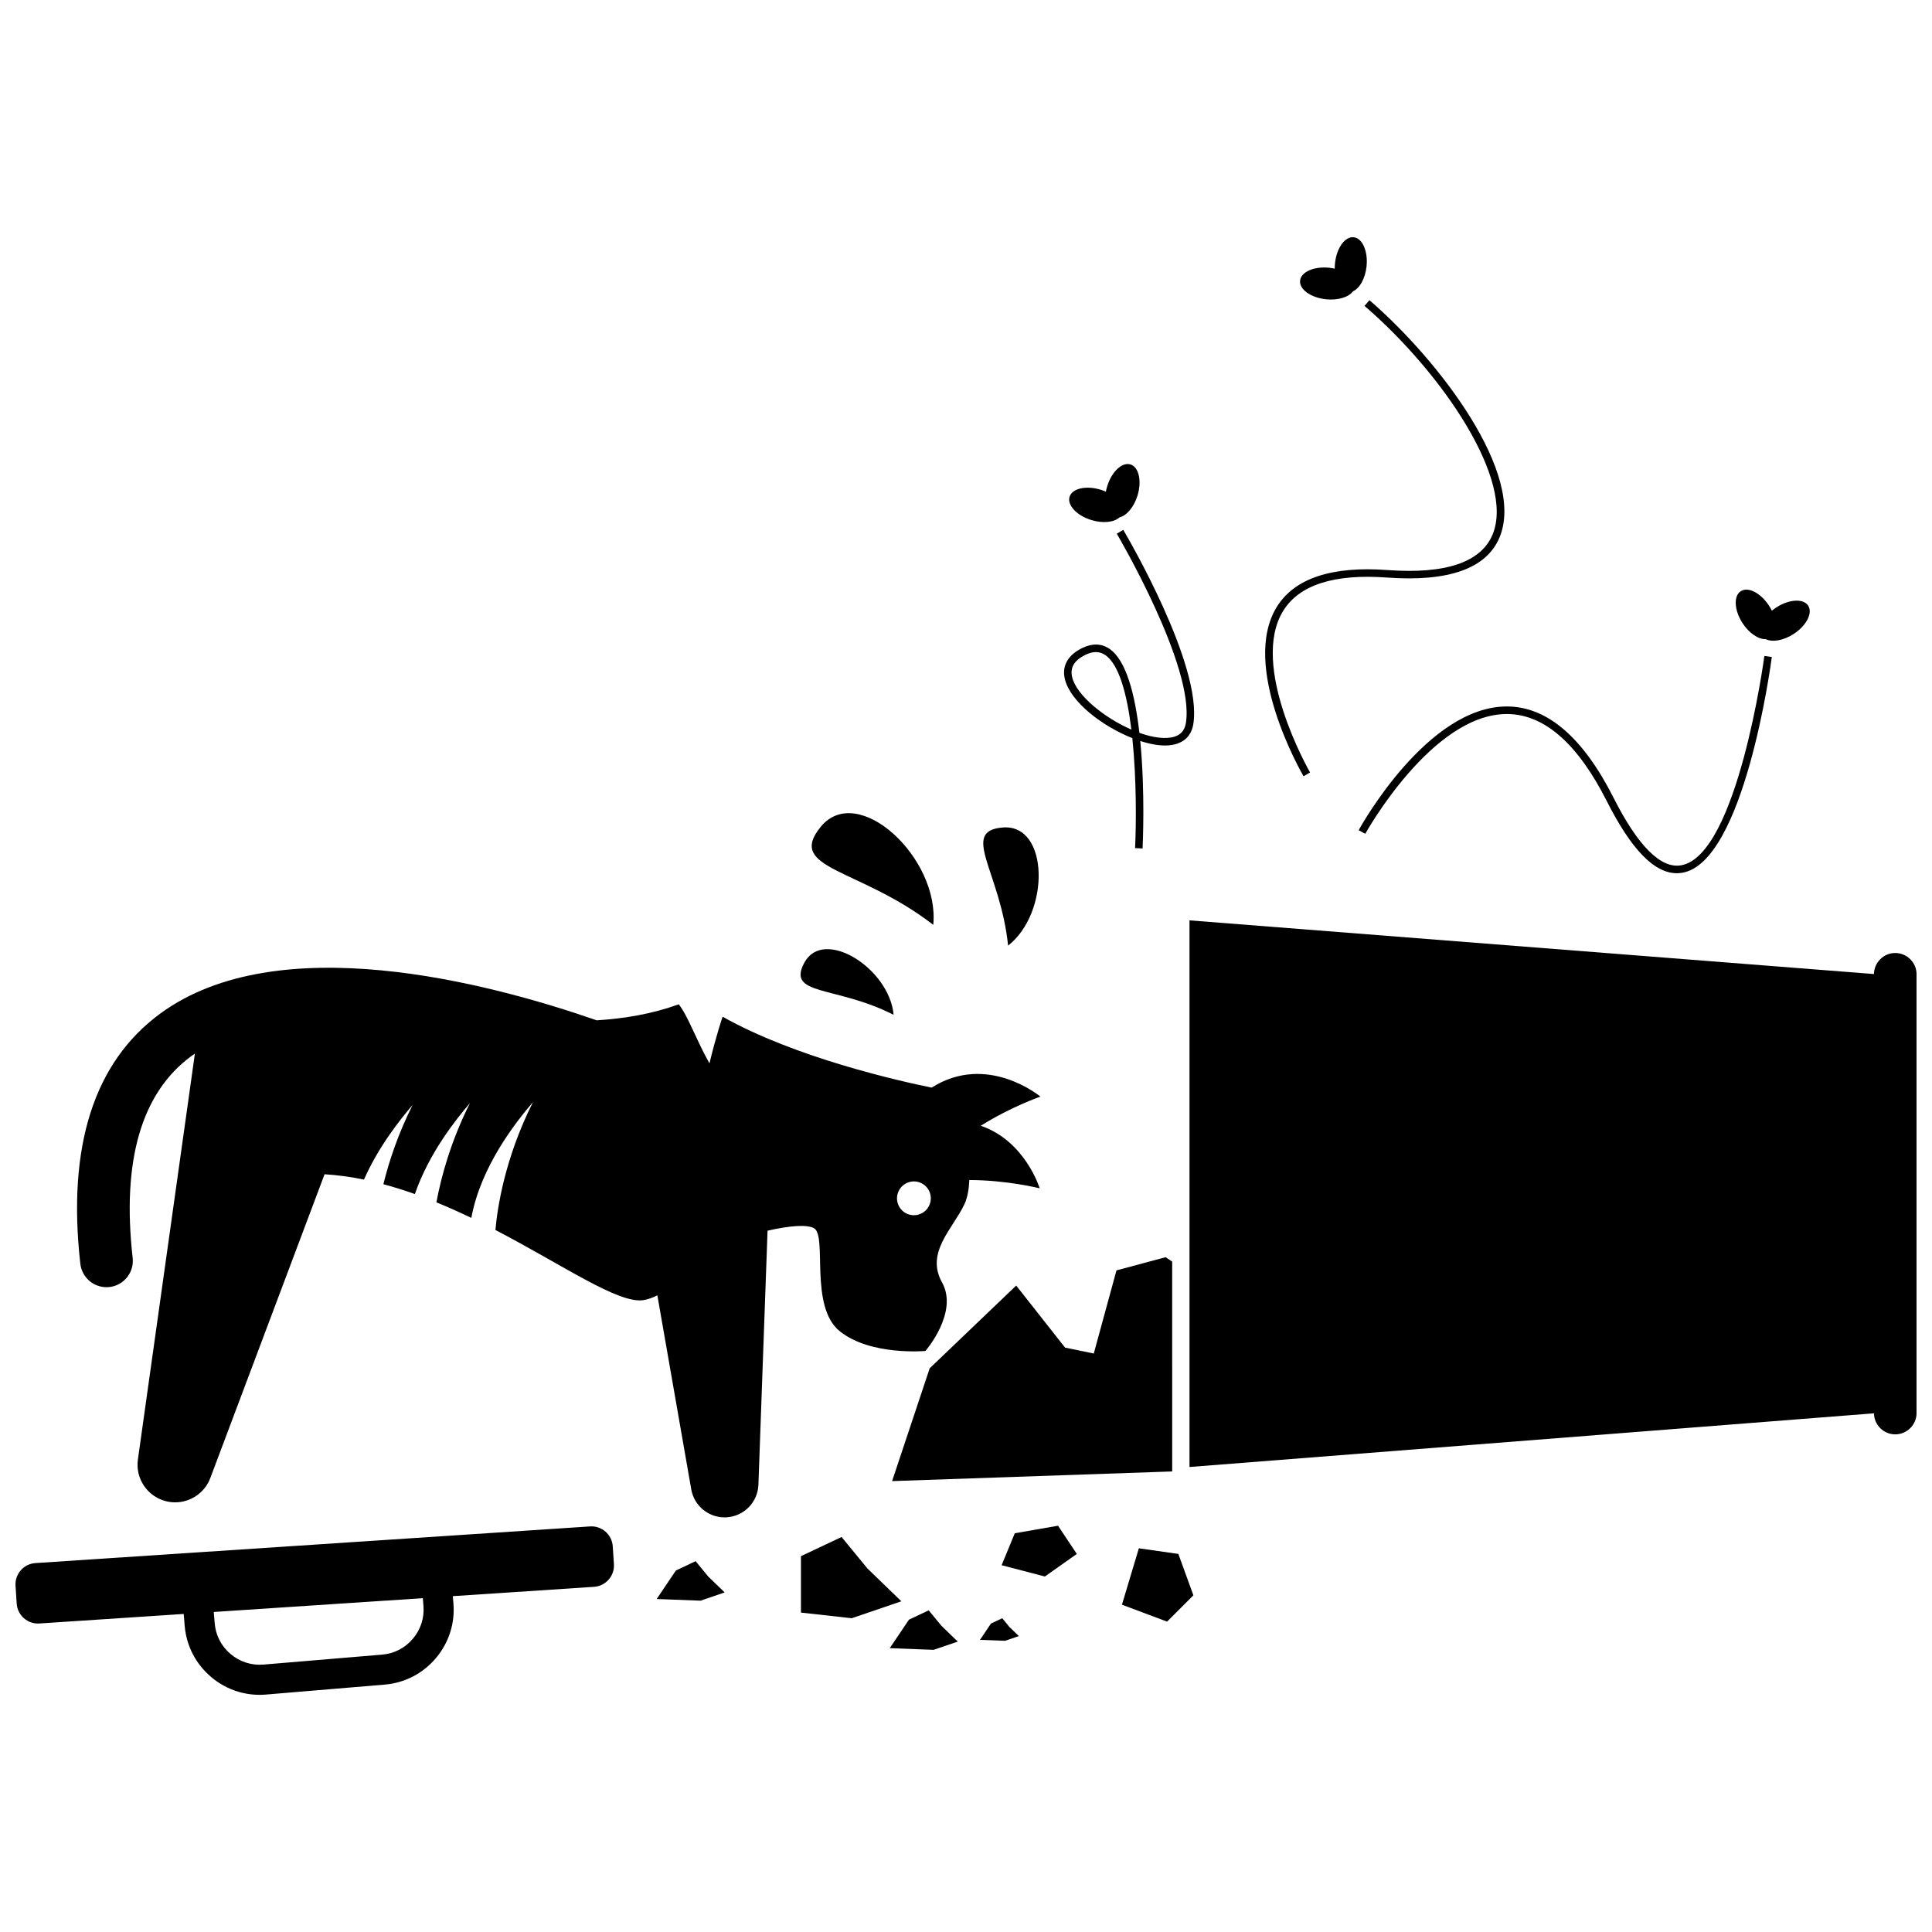
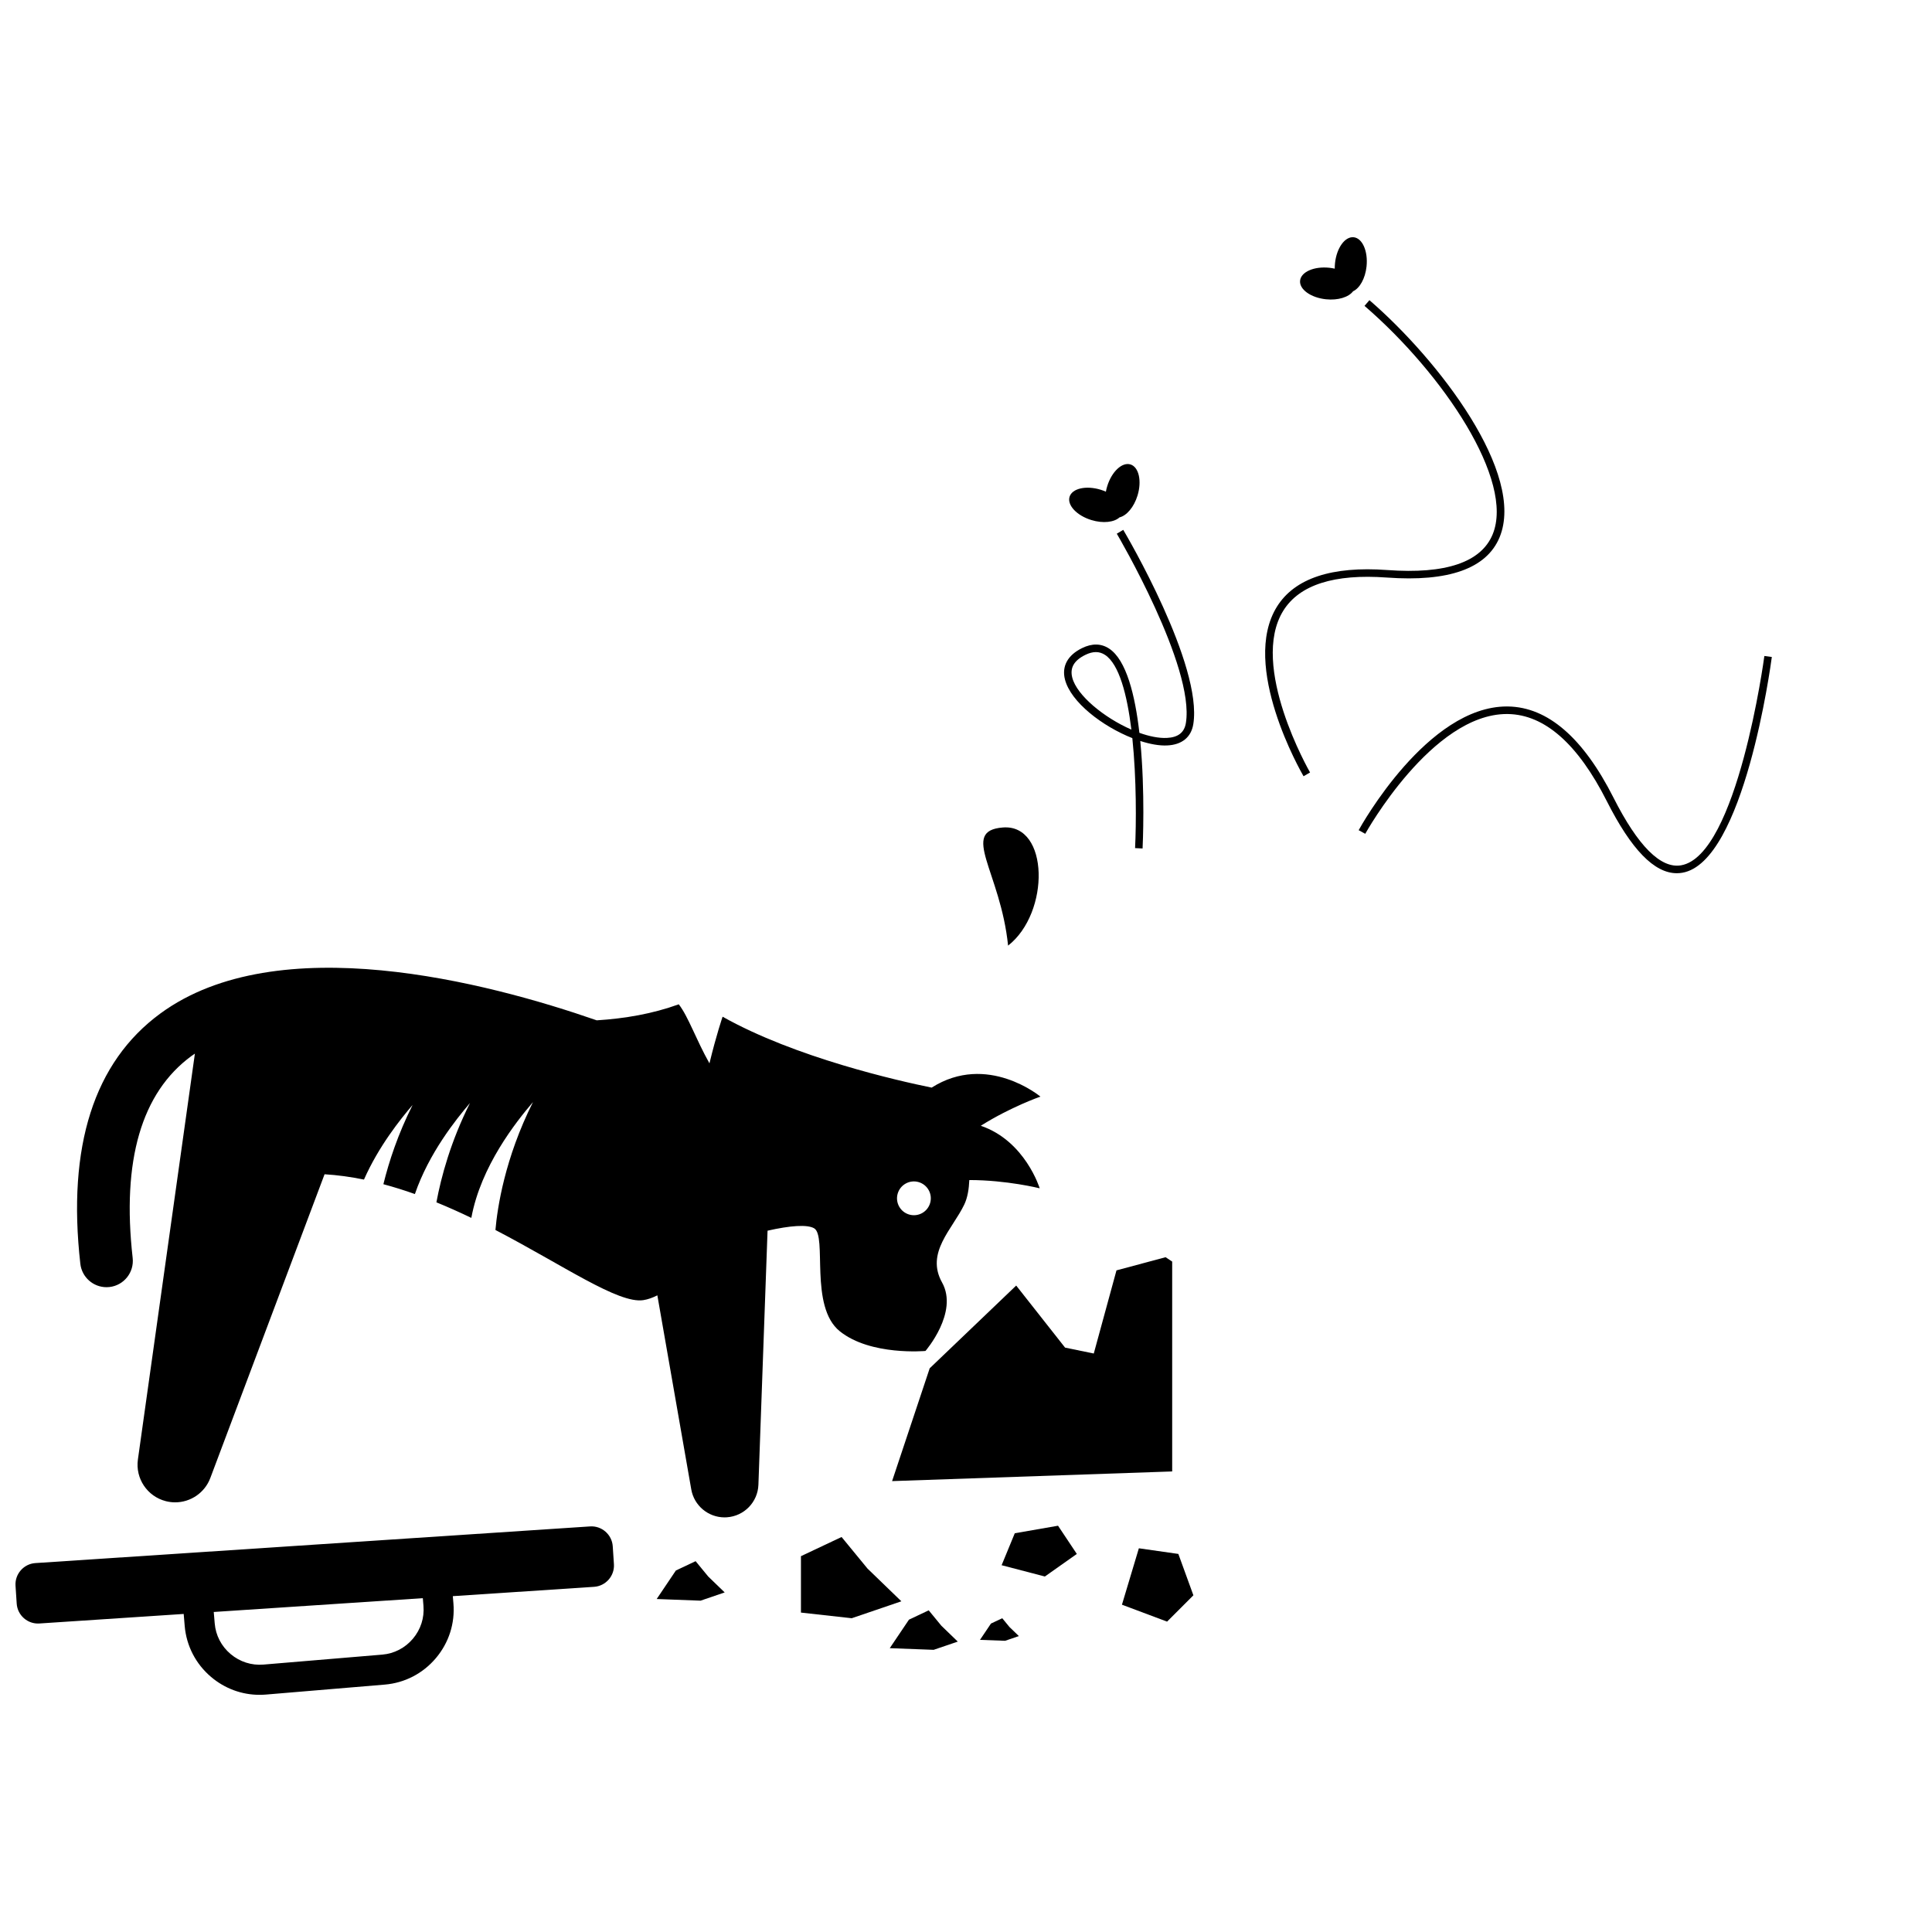
<svg xmlns="http://www.w3.org/2000/svg" width="800px" height="800px" version="1.1" viewBox="144 144 512 512">
  <defs>
    <clipPath id="b">
-       <path d="m459 387h192.9v146h-192.9z" />
-     </clipPath>
+       </clipPath>
    <clipPath id="a">
      <path d="m148.09 548h158.91v46h-158.91z" />
    </clipPath>
  </defs>
  <path d="m454.64 478.33-1.754-1.156-13.008 3.488-6.016 22.035-7.609-1.566-12.953-16.445-22.922 21.926-9.965 29.898 74.227-2.562z" />
  <g clip-path="url(#b)">
-     <path d="m459.23 532.77 181.39-14.227c0.039 3.074 2.559 5.578 5.641 5.578 3.106 0 5.648-2.543 5.648-5.648v-116.27c0-3.106-2.543-5.648-5.648-5.648-3.082 0-5.602 2.504-5.641 5.578l-181.39-14.227z" />
-   </g>
+     </g>
  <g clip-path="url(#a)">
    <path d="m154.43 574.24 38.25-2.527 0.266 3.164c0.445 5.289 2.934 10.098 7.008 13.543 3.641 3.078 8.145 4.727 12.836 4.727 0.559 0 1.121-0.023 1.688-0.07l31.488-2.641c5.289-0.445 10.098-2.934 13.543-7.008 3.445-4.074 5.098-9.23 4.652-14.52l-0.16-1.91 37.434-2.473c3.098-0.207 5.469-2.906 5.262-6.008l-0.312-4.738c-0.207-3.098-2.906-5.469-6.008-5.262l-147 9.715c-3.098 0.207-5.469 2.906-5.262 6.008l0.312 4.738c0.203 3.098 2.906 5.469 6.004 5.262zm101.79-4.668c0.266 3.164-0.727 6.258-2.797 8.707-2.07 2.449-4.953 3.945-8.121 4.211l-31.488 2.641c-3.164 0.262-6.258-0.727-8.707-2.797-2.449-2.07-3.945-4.953-4.207-8.121l-0.254-3.023 55.406-3.66z" />
  </g>
-   <path d="m391.33 389.09c1.715-17.801-20.07-37.98-29.852-25.953-9.203 11.32 10.137 10.73 29.852 25.953z" />
+   <path d="m391.33 389.09z" />
  <path d="m409.79 363.29c-11.523 0.883-0.641 11.68 1.363 31.309 11.164-8.719 10.883-32.246-1.363-31.309z" />
-   <path d="m380.82 412.94c-1.117-12.34-18.539-23.281-23.652-13.84-4.816 8.887 8.277 6.008 23.652 13.84z" />
  <path d="m382.87 568.36-8.969-8.668-6.875-8.371-10.766 5.082v14.949l13.457 1.496z" />
  <path d="m397.82 579.04-4.359-4.215-3.344-4.07-5.231 2.473-5.09 7.555 11.629 0.438z" />
  <path d="m336.05 566.01-4.359-4.211-3.344-4.07-5.231 2.469-5.086 7.559 11.625 0.438z" />
  <path d="m403.71 578.58 6.644 0.246 3.656-1.246-2.492-2.406-1.91-2.324-2.992 1.41z" />
  <path d="m429.37 555.81-4.981-7.477-11.461 1.996-3.488 8.469 11.461 2.992z" />
  <path d="m460.26 566.77-3.984-10.961-10.465-1.496-4.484 14.949 11.961 4.484z" />
  <path d="m491.18 348.71c-0.164-0.281-16.219-28.27-7.074-42.898 4.269-6.832 13.488-9.773 27.398-8.758 16.402 1.199 26.473-2.387 29.898-10.66 6.957-16.793-15.98-46.859-34.488-62.844l-1.305 1.508c20.914 18.062 39.84 46.352 33.953 60.57-3.062 7.391-12.438 10.57-27.914 9.438-14.715-1.078-24.543 2.188-29.234 9.691-9.781 15.648 6.352 43.766 7.039 44.957z" />
  <path d="m495.39 223.31c3.215 0.34 6.035-0.57 7.184-2.117 1.754-0.801 3.234-3.371 3.574-6.582 0.426-4.031-1.098-7.496-3.406-7.738-2.309-0.242-4.523 2.828-4.949 6.856-0.051 0.5-0.074 0.992-0.07 1.469-0.465-0.105-0.949-0.184-1.449-0.238-4.031-0.426-7.496 1.098-7.738 3.406-0.246 2.305 2.824 4.519 6.856 4.945z" />
  <path d="m433.23 281.82c3.09 0.945 6.035 0.59 7.457-0.711 1.875-0.453 3.816-2.691 4.766-5.781 1.188-3.875 0.348-7.566-1.871-8.246s-4.981 1.91-6.164 5.789c-0.148 0.48-0.262 0.957-0.348 1.426-0.438-0.191-0.898-0.363-1.379-0.512-3.875-1.188-7.566-0.348-8.246 1.871-0.68 2.219 1.91 4.977 5.785 6.164z" />
-   <path d="m611.94 313.38c1.723 0.863 4.652 0.402 7.367-1.352 3.406-2.199 5.144-5.562 3.883-7.512-1.258-1.949-5.039-1.746-8.441 0.453-0.422 0.273-0.82 0.562-1.188 0.867-0.211-0.43-0.453-0.855-0.727-1.281-2.199-3.406-5.562-5.144-7.512-3.883-1.949 1.258-1.746 5.039 0.453 8.441 1.754 2.719 4.238 4.344 6.164 4.266z" />
  <path d="m504.06 364.01 1.746 0.957c0.176-0.32 17.688-31.746 37.523-31.746 0.109 0 0.215 0 0.324 0.004 9.699 0.168 18.504 7.93 26.164 23.078 6.492 12.836 12.578 19.109 18.559 19.109 0.48 0 0.965-0.043 1.449-0.125 16.363-2.781 23.434-54.957 23.727-57.18l-1.977-0.262c-0.066 0.531-7.156 52.934-22.082 55.473-5.387 0.918-11.418-5.113-17.898-17.922-8.02-15.859-17.41-23.988-27.91-24.172-0.125-0.004-0.242-0.004-0.363-0.004-20.988 0.008-38.52 31.441-39.262 32.789z" />
  <path d="m444.08 339.61c1.125 10.828 1.039 22.77 0.727 29.148l1.988 0.098c0.051-1.035 0.699-15.016-0.613-28.488 2.59 0.836 5.047 1.285 7.121 1.184 3.914-0.176 6.375-2.18 6.934-5.641 2.519-15.621-17.699-50.035-18.562-51.492l-1.715 1.016c0.207 0.352 20.719 35.242 18.312 50.16-0.41 2.535-2.062 3.828-5.059 3.965-2.144 0.094-4.652-0.418-7.262-1.355-1.141-10.004-3.461-19.316-8.016-22.316-2.109-1.391-4.531-1.434-7.188-0.129-3.809 1.867-5.414 4.816-4.523 8.305 1.547 6.027 9.938 12.422 17.855 15.547zm-12.453-22.062c1.004-0.492 1.93-0.738 2.793-0.738 0.867 0 1.668 0.25 2.422 0.742 3.738 2.461 5.848 10.531 6.984 19.801-7.195-3.144-14.453-9.035-15.668-13.785-0.664-2.582 0.473-4.551 3.469-6.019z" />
  <path d="m172.22 485.12c0.262 0 0.527-0.016 0.789-0.043 3.828-0.434 6.582-3.887 6.148-7.715-2.91-25.793 2.328-43.797 15.578-53.508 0.301-0.219 0.609-0.422 0.914-0.633l-15.102 107.56c-0.707 5.031 2.484 9.789 7.406 11.043 0.824 0.211 1.648 0.312 2.465 0.312 4.062 0 7.836-2.5 9.324-6.461l30.273-80.484c3.492 0.215 6.981 0.699 10.441 1.41 3.906-8.832 9.652-15.992 12.898-19.789-3.891 7.742-6.273 15-7.75 21.016 2.809 0.754 5.598 1.625 8.348 2.609 3.715-10.812 10.84-19.723 14.602-24.121-5.113 10.188-7.641 19.539-8.898 26.312 3.148 1.289 6.242 2.676 9.254 4.125 2.523-13.711 11.836-25.426 16.336-30.688-7.492 14.926-9.441 28.059-9.949 33.895 18.051 9.402 32.582 19.594 39.184 18.59 1.227-0.188 2.477-0.637 3.727-1.273l8.984 51.418c0.754 4.316 4.504 7.426 8.828 7.426 0.207 0 0.414-0.008 0.621-0.023 4.582-0.316 8.184-4.035 8.348-8.625l2.422-67.328c5.977-1.359 10.508-1.688 12.332-0.641 3.535 2.027-1.344 20.73 6.809 27.289 8.152 6.559 22.707 5.223 22.707 5.223s8.836-10.203 4.402-18.141c-4.434-7.934 2.746-14.105 5.887-20.668 0.863-1.809 1.234-4.106 1.332-6.484 9.965 0.008 18.652 2.191 18.652 2.191s-3.84-12.574-15.613-16.574c8.004-5.031 15.805-7.727 15.805-7.727s-14.082-11.746-28.824-2.383c-8.816-1.797-36.16-7.957-55.402-18.793 0 0-1.648 4.766-3.484 12.363-3.602-6.398-5.574-12.348-8.133-15.648-6.965 2.527-14.277 3.773-21.742 4.246-29.156-10.133-84.555-24.582-115.64-1.812-17.586 12.883-24.723 35.203-21.207 66.336 0.406 3.562 3.426 6.195 6.93 6.195zm211.79-27.461c2.16-1.207 4.887-0.434 6.094 1.723 1.207 2.16 0.434 4.887-1.723 6.094-2.16 1.207-4.887 0.434-6.094-1.723-1.207-2.16-0.434-4.887 1.723-6.094z" />
</svg>